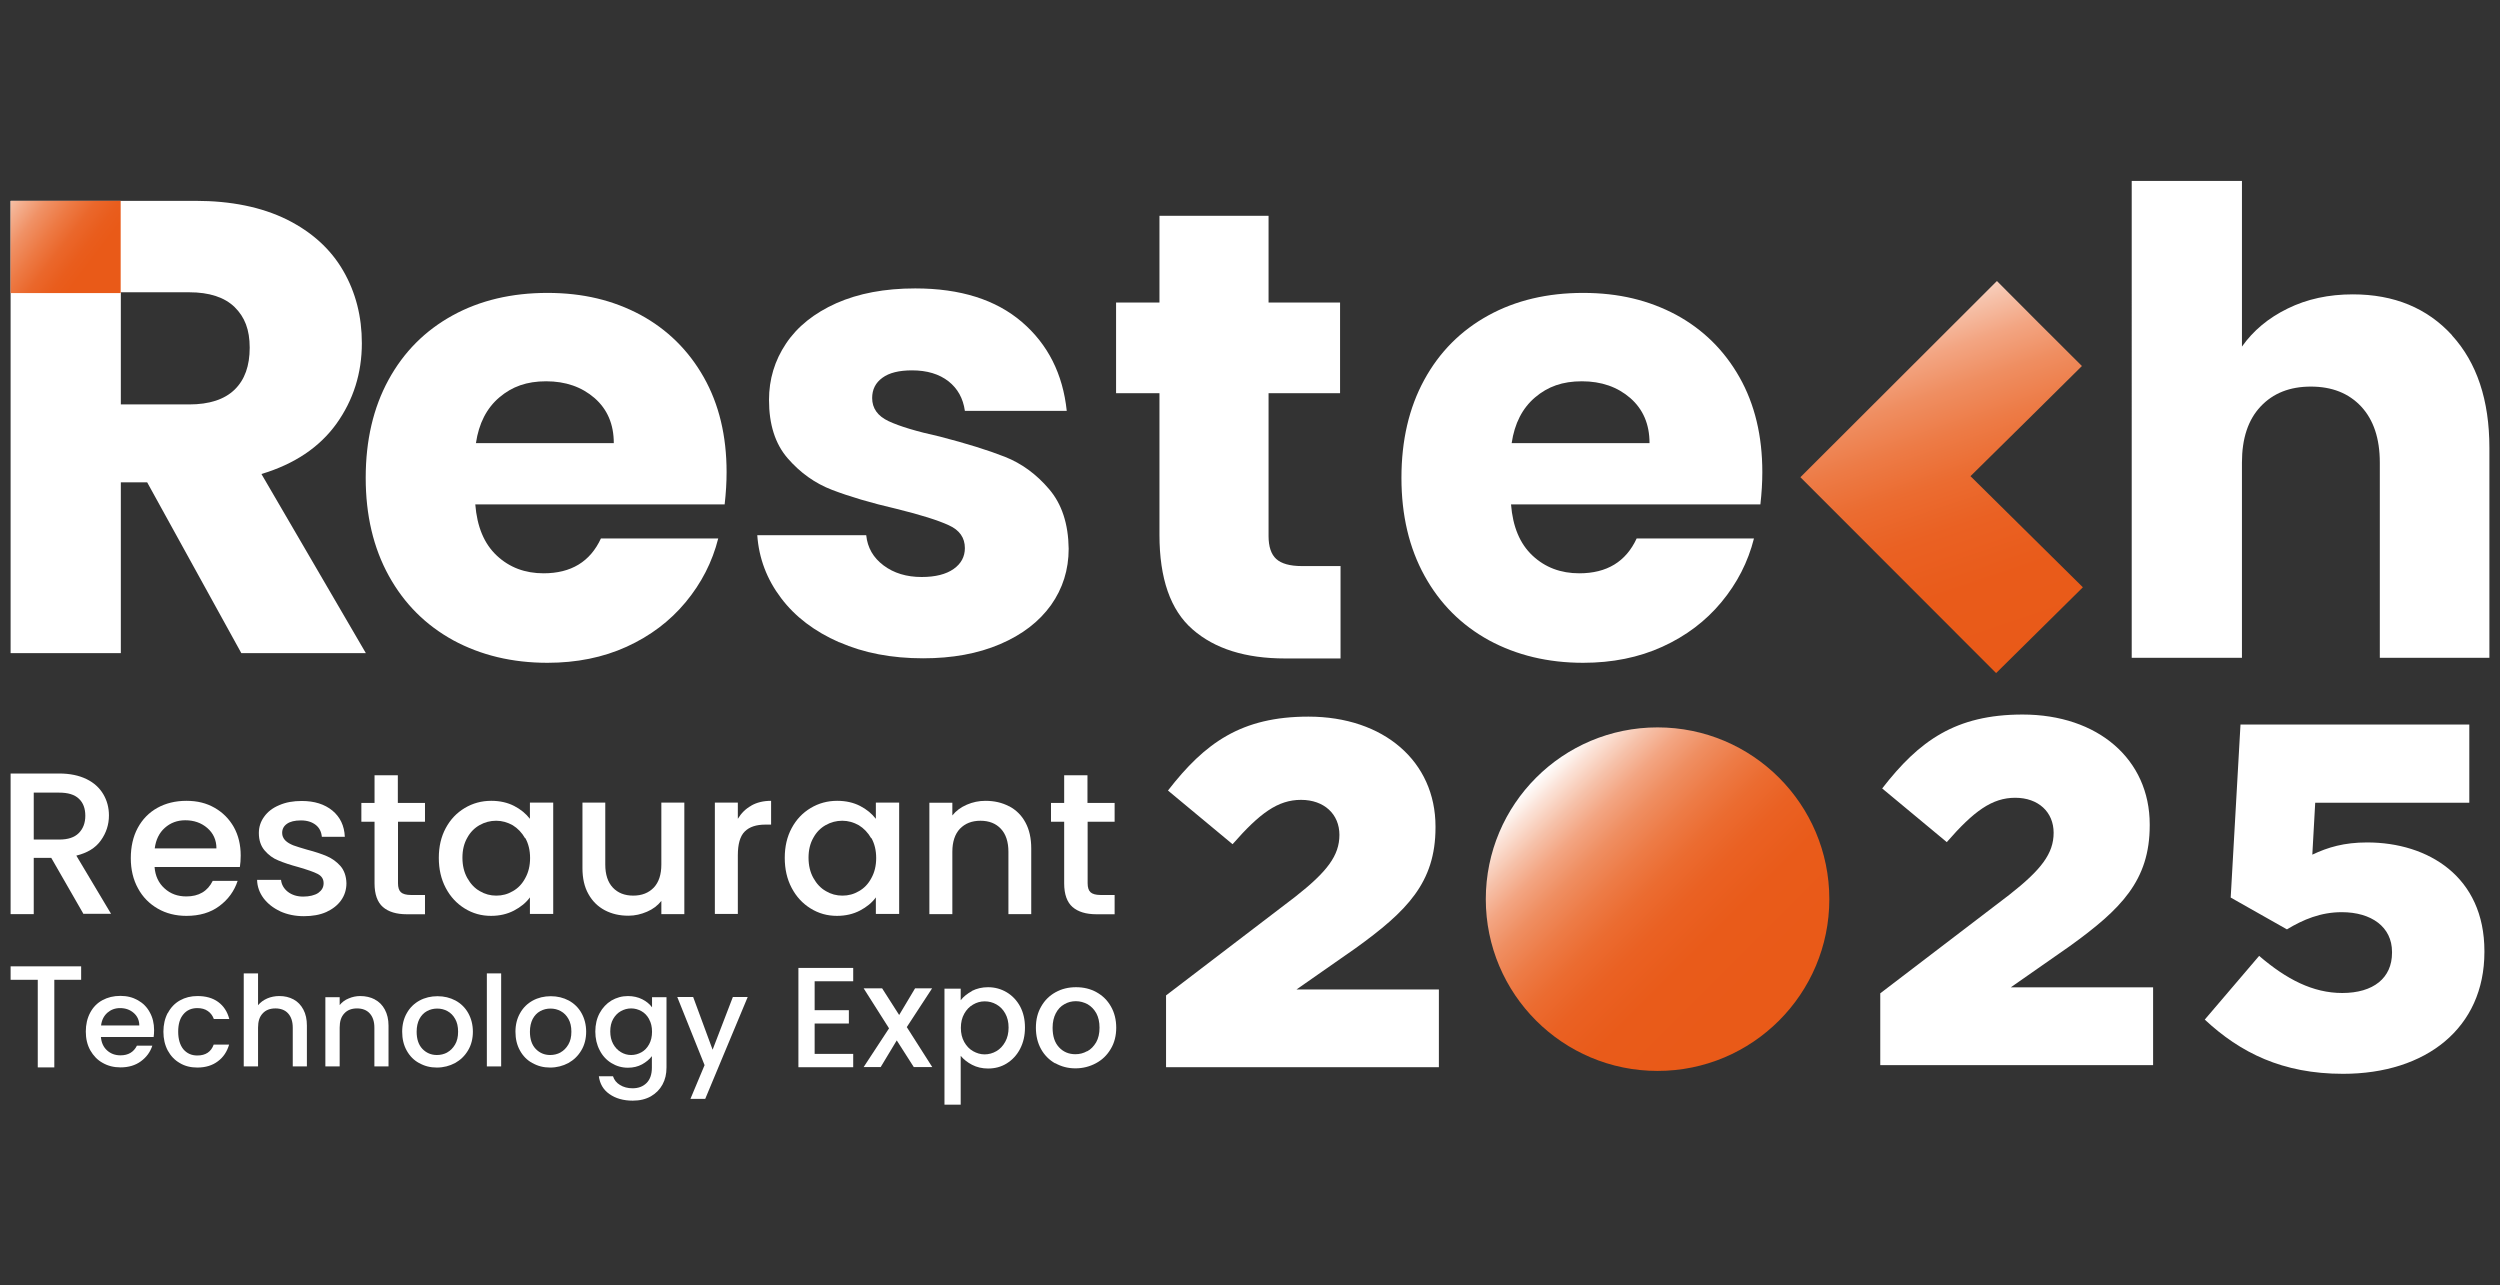
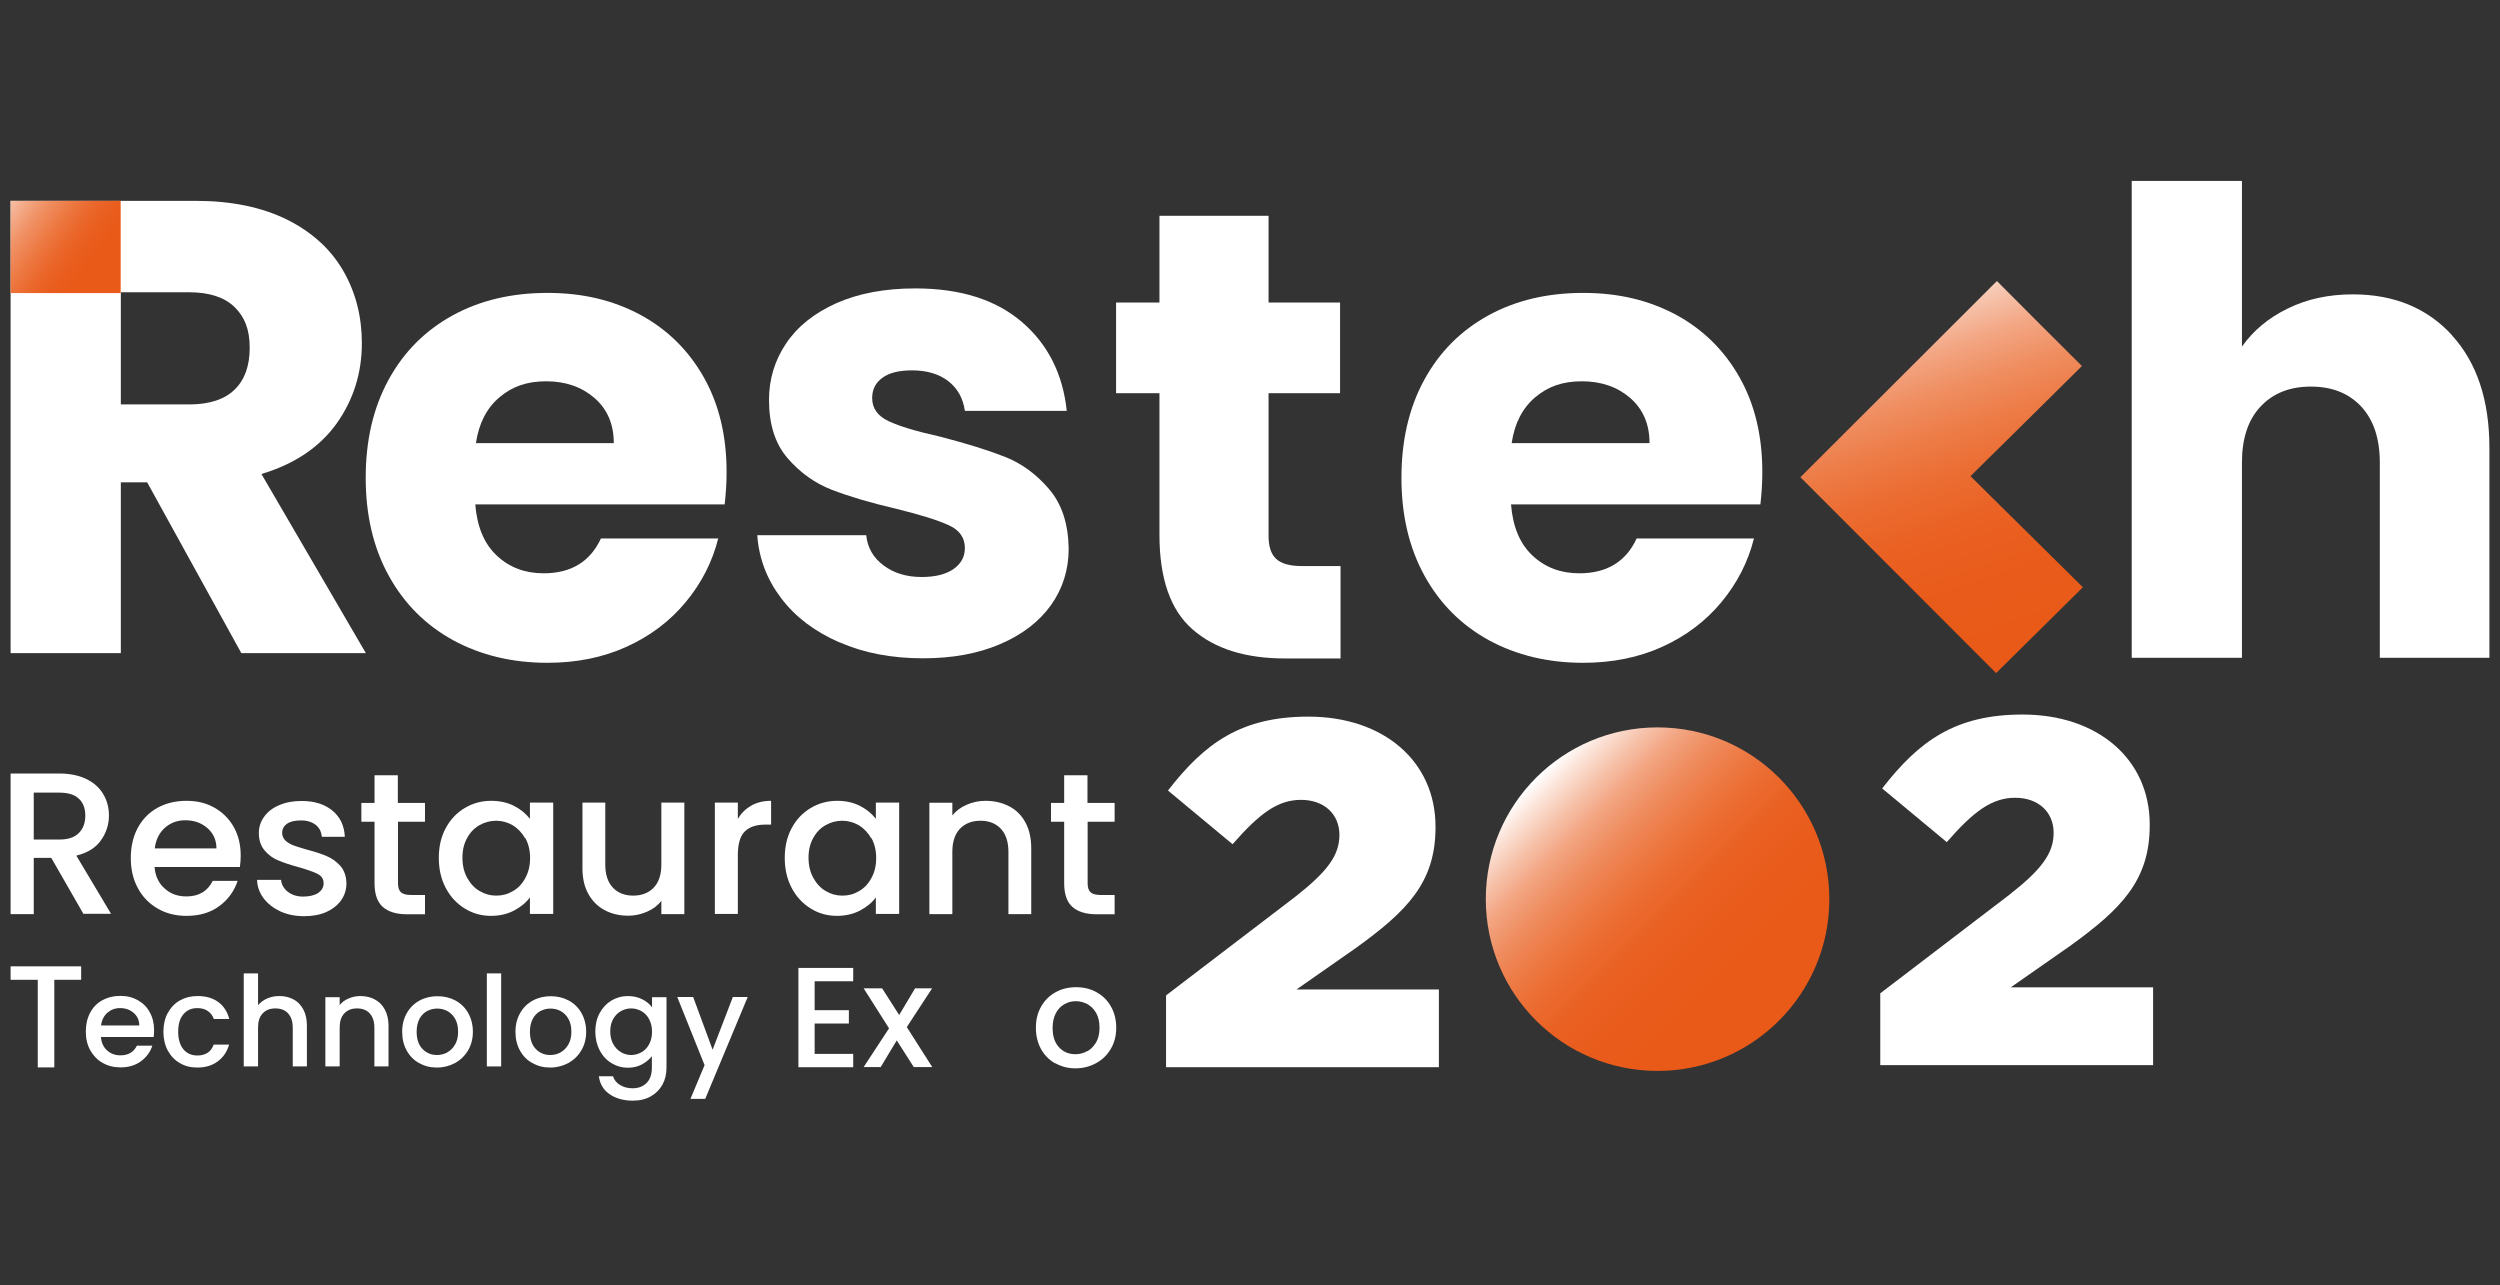
<svg xmlns="http://www.w3.org/2000/svg" xmlns:xlink="http://www.w3.org/1999/xlink" id="BG" width="155.59" height="80" viewBox="0 0 155.59 80">
  <rect x="0" y="0" width="155.59" height="80" fill="#333333" stroke="none" />
  <defs>
    <style>
      .cls-1 {
        fill: url(#linear-gradient-2);
      }

      .cls-2 {
        fill: #fff;
      }

      .cls-3 {
        fill: url(#linear-gradient-3);
      }

      .cls-4 {
        fill: url(#linear-gradient);
      }
    </style>
    <linearGradient id="linear-gradient" x1="117.58" y1="16.72" x2="127.11" y2="44.74" gradientUnits="userSpaceOnUse">
      <stop offset="0" stop-color="#fff" />
      <stop offset=".06" stop-color="#fbe1d5" />
      <stop offset=".13" stop-color="#f6c1a9" />
      <stop offset=".2" stop-color="#f3a582" />
      <stop offset=".28" stop-color="#ef8e61" />
      <stop offset=".37" stop-color="#ed7b46" />
      <stop offset=".46" stop-color="#eb6c31" />
      <stop offset=".56" stop-color="#ea6123" />
      <stop offset=".69" stop-color="#e95b1a" />
      <stop offset=".88" stop-color="#e95a18" />
    </linearGradient>
    <linearGradient id="linear-gradient-2" x1="95.61" y1="48.41" x2="110.72" y2="63.52" xlink:href="#linear-gradient" />
    <linearGradient id="linear-gradient-3" x1="-1.12" y1="11.41" x2="6.44" y2="17.16" gradientUnits="userSpaceOnUse">
      <stop offset="0" stop-color="#fff" />
      <stop offset=".14" stop-color="#f9d5c4" />
      <stop offset=".28" stop-color="#f4b090" />
      <stop offset=".41" stop-color="#f09165" />
      <stop offset=".55" stop-color="#ed7943" />
      <stop offset=".67" stop-color="#ea672b" />
      <stop offset=".79" stop-color="#e95d1d" />
      <stop offset=".88" stop-color="#e95a18" />
    </linearGradient>
  </defs>
  <g>
    <path class="cls-2" d="M15.02,40.65l-5.86-10.63h-1.64v10.63H.66V12.5h11.51c2.22,0,4.11.39,5.68,1.16,1.56.78,2.73,1.84,3.51,3.19.78,1.35,1.16,2.85,1.16,4.51,0,1.87-.53,3.54-1.58,5.01-1.06,1.47-2.61,2.51-4.67,3.13l6.5,11.15h-7.74ZM7.52,25.17h4.25c1.26,0,2.2-.31,2.83-.92.63-.61.94-1.48.94-2.61s-.31-1.91-.94-2.53c-.63-.61-1.57-.92-2.83-.92h-4.25v6.98Z" />
    <path class="cls-2" d="M52.22,39.97c-1.52-.67-2.73-1.58-3.61-2.75-.88-1.16-1.38-2.47-1.48-3.91h6.78c.08.78.44,1.4,1.08,1.88.64.48,1.43.72,2.37.72.86,0,1.52-.17,1.99-.5.47-.33.7-.77.7-1.3,0-.64-.33-1.12-1-1.42-.67-.31-1.75-.65-3.25-1.02-1.6-.37-2.94-.77-4.01-1.18-1.07-.41-1.99-1.07-2.77-1.97-.78-.9-1.16-2.11-1.16-3.63,0-1.28.35-2.45,1.06-3.51.71-1.06,1.75-1.89,3.13-2.51,1.38-.61,3.01-.92,4.91-.92,2.81,0,5.02.7,6.64,2.09,1.62,1.39,2.55,3.24,2.79,5.53h-6.34c-.11-.78-.45-1.39-1.02-1.84-.58-.45-1.33-.68-2.27-.68-.8,0-1.42.15-1.84.46-.43.31-.64.73-.64,1.26,0,.64.34,1.12,1.02,1.44.68.32,1.74.64,3.19.96,1.66.43,3.01.85,4.05,1.26,1.04.41,1.96,1.08,2.75,2.01.79.92,1.2,2.16,1.22,3.71,0,1.31-.37,2.48-1.1,3.51-.74,1.03-1.79,1.84-3.17,2.43-1.38.59-2.97.88-4.79.88-1.95,0-3.69-.33-5.21-1Z" />
    <path class="cls-2" d="M109.56,31.39h-15.52c.11,1.39.55,2.45,1.34,3.19.79.74,1.76,1.1,2.91,1.1,1.71,0,2.9-.72,3.57-2.17h7.3c-.37,1.47-1.05,2.79-2.03,3.97-.98,1.18-2.2,2.1-3.67,2.77-1.47.67-3.12,1-4.93,1-2.19,0-4.14-.47-5.86-1.4-1.71-.94-3.05-2.27-4.01-4.01-.96-1.74-1.44-3.77-1.44-6.1s.47-4.36,1.42-6.1c.95-1.74,2.28-3.07,3.99-4.01,1.71-.94,3.68-1.4,5.9-1.4s4.09.46,5.78,1.36c1.68.91,3,2.21,3.95,3.89.95,1.68,1.42,3.65,1.42,5.9,0,.64-.04,1.31-.12,2.01ZM102.66,27.58c0-1.18-.4-2.11-1.2-2.81-.8-.69-1.8-1.04-3.01-1.04s-2.12.33-2.91,1c-.79.67-1.28,1.62-1.46,2.85h8.58Z" />
    <path class="cls-2" d="M45.1,31.39h-15.52c.11,1.39.55,2.45,1.34,3.19.79.74,1.76,1.1,2.91,1.1,1.71,0,2.9-.72,3.57-2.17h7.3c-.37,1.47-1.05,2.79-2.03,3.97-.98,1.18-2.2,2.1-3.67,2.77-1.47.67-3.12,1-4.93,1-2.19,0-4.14-.47-5.86-1.4-1.71-.94-3.05-2.27-4.01-4.01-.96-1.74-1.44-3.77-1.44-6.1s.47-4.36,1.42-6.1c.95-1.74,2.28-3.07,3.99-4.01,1.71-.94,3.68-1.4,5.9-1.4s4.09.46,5.78,1.36c1.68.91,3,2.21,3.95,3.89.95,1.68,1.42,3.65,1.42,5.9,0,.64-.04,1.31-.12,2.01ZM38.2,27.58c0-1.18-.4-2.11-1.2-2.81-.8-.69-1.8-1.04-3.01-1.04s-2.12.33-2.91,1c-.79.67-1.28,1.62-1.46,2.85h8.58Z" />
    <path class="cls-2" d="M152.6,20.87c1.55,1.7,2.33,4.03,2.33,7v13.07h-6.82v-12.15c0-1.5-.39-2.66-1.16-3.49-.78-.83-1.82-1.24-3.13-1.24s-2.35.41-3.13,1.24c-.78.83-1.16,1.99-1.16,3.49v12.15h-6.86V11.26h6.86v10.31c.7-.99,1.64-1.78,2.85-2.37,1.2-.59,2.55-.88,4.05-.88,2.57,0,4.63.85,6.18,2.55Z" />
    <path class="cls-4" d="M122.64,29.64c2.42,2.39,4.72,4.66,6.99,6.91-1.87,1.85-3.66,3.62-5.4,5.34-4.02-4.03-8.13-8.14-12.18-12.19,4.02-4.02,8.14-8.13,12.23-12.21,1.69,1.7,3.47,3.48,5.29,5.29-2.25,2.23-4.55,4.51-6.94,6.86Z" />
    <path class="cls-2" d="M72.57,61.95l8.03-6.13c1.99-1.56,2.76-2.57,2.76-3.86s-.95-2.18-2.39-2.18-2.57.83-4.26,2.76l-4.02-3.34c2.3-2.97,4.57-4.6,8.74-4.6,4.69,0,7.91,2.79,7.91,6.84v.06c0,3.43-1.78,5.21-4.97,7.51l-3.68,2.57h8.86v4.84h-16.98v-4.48Z" />
    <path class="cls-2" d="M117.02,61.82l8.03-6.13c1.99-1.56,2.76-2.57,2.76-3.86s-.95-2.18-2.39-2.18-2.58.83-4.26,2.76l-4.02-3.34c2.3-2.97,4.57-4.6,8.74-4.6,4.69,0,7.91,2.79,7.91,6.84v.06c0,3.43-1.78,5.21-4.97,7.51l-3.68,2.57h8.86v4.84h-16.98v-4.48Z" />
    <circle class="cls-1" cx="103.16" cy="55.96" r="10.69" />
    <g>
      <path class="cls-2" d="M5.2,56.89l-2.01-3.5h-1.09v3.5H.66v-8.75h3.02c.67,0,1.24.12,1.71.35.47.23.81.55,1.04.94.23.39.35.83.35,1.32,0,.57-.17,1.09-.5,1.55-.33.47-.84.78-1.53.95l2.16,3.62h-1.71ZM2.1,52.25h1.59c.54,0,.94-.13,1.21-.4.27-.27.41-.63.41-1.08s-.13-.81-.4-1.06c-.27-.26-.68-.38-1.22-.38h-1.59v2.93Z" />
      <path class="cls-2" d="M14.92,53.96h-5.3c.04.55.25,1,.62,1.33.37.34.82.5,1.36.5.77,0,1.32-.32,1.64-.97h1.55c-.21.64-.59,1.16-1.14,1.57-.55.41-1.23.61-2.05.61-.66,0-1.26-.15-1.78-.45-.52-.3-.94-.72-1.23-1.26-.3-.54-.45-1.17-.45-1.88s.14-1.34.43-1.88c.29-.54.7-.96,1.22-1.25.52-.29,1.13-.44,1.81-.44s1.24.14,1.75.43c.51.29.91.69,1.2,1.2.29.52.43,1.11.43,1.78,0,.26-.02.5-.05.7ZM13.47,52.8c0-.53-.2-.95-.57-1.27-.37-.32-.83-.48-1.37-.48-.5,0-.92.16-1.27.47-.35.31-.56.74-.63,1.28h3.84Z" />
      <path class="cls-2" d="M17.43,56.71c-.43-.2-.77-.47-1.03-.81-.25-.34-.39-.72-.4-1.14h1.49c.03.29.17.54.42.74.26.2.58.3.96.3s.72-.08.94-.23c.22-.16.33-.35.33-.6,0-.26-.12-.45-.37-.58-.25-.13-.64-.26-1.18-.42-.52-.14-.94-.28-1.27-.42-.33-.13-.61-.34-.85-.62-.24-.28-.36-.64-.36-1.09,0-.37.11-.71.33-1.01.22-.31.53-.55.94-.72.41-.18.87-.26,1.4-.26.79,0,1.42.2,1.91.6.48.4.74.94.77,1.63h-1.43c-.03-.31-.15-.56-.38-.74-.23-.18-.53-.28-.92-.28s-.67.07-.87.21c-.2.14-.3.33-.3.57,0,.18.07.34.2.47.13.13.3.22.49.3.19.07.48.16.86.27.5.13.92.27,1.24.41.32.14.6.34.84.61.23.27.36.63.37,1.07,0,.39-.11.75-.33,1.06-.22.31-.53.55-.92.73-.4.18-.87.26-1.4.26s-1.03-.1-1.47-.3Z" />
      <path class="cls-2" d="M24.77,51.13v3.84c0,.26.06.45.18.56.12.11.33.17.62.17h.88v1.2h-1.13c-.65,0-1.14-.15-1.49-.45-.34-.3-.52-.79-.52-1.47v-3.84h-.82v-1.17h.82v-1.72h1.45v1.72h1.69v1.17h-1.69Z" />
      <path class="cls-2" d="M27.74,51.54c.29-.54.68-.95,1.18-1.25.5-.3,1.05-.45,1.65-.45.55,0,1.02.11,1.43.32.41.21.73.48.98.8v-1.01h1.45v6.93h-1.45v-1.03c-.24.33-.57.6-.99.82-.42.22-.9.33-1.43.33-.6,0-1.14-.15-1.64-.46-.5-.31-.89-.73-1.18-1.28-.29-.55-.43-1.17-.43-1.87s.14-1.31.43-1.85ZM32.68,52.17c-.2-.35-.46-.62-.77-.81-.32-.18-.66-.28-1.03-.28s-.71.09-1.03.27c-.32.18-.58.44-.77.79-.2.35-.3.76-.3,1.24s.1.9.3,1.26c.2.36.46.64.78.82.32.19.66.28,1.03.28s.71-.09,1.03-.28c.32-.18.58-.45.77-.81.2-.36.3-.77.3-1.25s-.1-.89-.3-1.25Z" />
      <path class="cls-2" d="M42.59,49.96v6.93h-1.43v-.82c-.23.29-.52.51-.89.67s-.75.25-1.16.25c-.55,0-1.03-.11-1.47-.34-.43-.23-.77-.56-1.02-1.01-.25-.44-.37-.98-.37-1.61v-4.08h1.42v3.86c0,.62.16,1.1.47,1.43.31.33.73.5,1.27.5s.96-.17,1.28-.5c.31-.33.47-.81.47-1.43v-3.86h1.43Z" />
      <path class="cls-2" d="M46.75,50.14c.35-.2.76-.3,1.24-.3v1.48h-.36c-.56,0-.99.14-1.28.43-.29.29-.43.78-.43,1.48v3.65h-1.43v-6.93h1.43v1.01c.21-.35.49-.63.84-.82Z" />
      <path class="cls-2" d="M49.27,51.54c.29-.54.68-.95,1.18-1.25.5-.3,1.05-.45,1.65-.45.55,0,1.02.11,1.43.32.41.21.73.48.98.8v-1.01h1.45v6.93h-1.45v-1.03c-.24.33-.57.6-.99.82-.42.22-.9.33-1.43.33-.6,0-1.14-.15-1.64-.46-.5-.31-.89-.73-1.18-1.28-.29-.55-.43-1.17-.43-1.87s.14-1.31.43-1.85ZM54.22,52.17c-.2-.35-.46-.62-.77-.81-.32-.18-.66-.28-1.03-.28s-.71.09-1.03.27c-.32.18-.58.44-.77.79-.2.35-.3.76-.3,1.24s.1.9.3,1.26c.2.36.46.64.78.82.32.19.66.28,1.03.28s.71-.09,1.03-.28c.32-.18.58-.45.77-.81.2-.36.3-.77.3-1.25s-.1-.89-.3-1.25Z" />
      <path class="cls-2" d="M62.81,50.18c.43.23.77.56,1.01,1.01.24.44.36.98.36,1.61v4.09h-1.42v-3.88c0-.62-.16-1.1-.47-1.43-.31-.33-.73-.5-1.27-.5s-.96.17-1.28.5c-.31.33-.47.81-.47,1.43v3.88h-1.43v-6.93h1.43v.79c.23-.29.53-.51.9-.67.37-.16.75-.24,1.16-.24.55,0,1.03.11,1.47.34Z" />
      <path class="cls-2" d="M67.69,51.13v3.84c0,.26.06.45.18.56.12.11.33.17.62.17h.88v1.2h-1.13c-.65,0-1.14-.15-1.49-.45-.34-.3-.52-.79-.52-1.47v-3.84h-.82v-1.17h.82v-1.72h1.45v1.72h1.69v1.17h-1.69Z" />
    </g>
    <path class="cls-2" d="M83.43,35.22v5.76h-3.45c-2.46,0-4.38-.6-5.76-1.81-1.38-1.2-2.06-3.17-2.06-5.89v-8.81h-2.7v-5.64h2.7v-5.4h6.79v5.4h4.45v5.64h-4.45v8.89c0,.66.16,1.14.48,1.43.32.29.85.44,1.59.44h2.42Z" />
    <g>
      <g>
        <path class="cls-2" d="M5.05,60.14v.84h-1.67v5.45h-1.03v-5.45H.66v-.84h4.39Z" />
        <path class="cls-2" d="M9.57,64.54h-3.29c.03.34.15.62.38.83.23.21.51.31.84.31.48,0,.82-.2,1.02-.6h.96c-.13.4-.37.72-.71.97-.34.25-.76.38-1.27.38-.41,0-.78-.09-1.11-.28-.33-.18-.58-.45-.77-.78-.19-.34-.28-.73-.28-1.17s.09-.83.27-1.17c.18-.34.43-.6.76-.78.33-.18.7-.27,1.12-.27s.77.09,1.09.27c.32.18.57.43.74.75.18.32.27.69.27,1.11,0,.16-.01.31-.03.44ZM8.67,63.83c0-.33-.12-.59-.35-.79-.23-.2-.51-.3-.85-.3-.31,0-.57.1-.79.29-.22.2-.35.46-.39.79h2.38Z" />
        <path class="cls-2" d="M10.45,63.04c.18-.34.43-.6.75-.78.32-.18.68-.27,1.09-.27.52,0,.95.12,1.29.37.34.25.57.6.69,1.06h-.96c-.08-.21-.2-.38-.38-.5-.17-.12-.39-.18-.65-.18-.36,0-.66.13-.87.39-.22.26-.32.62-.32,1.08s.11.83.32,1.09c.22.26.51.39.87.39.52,0,.86-.23,1.02-.68h.96c-.13.44-.36.79-.7,1.04-.34.26-.77.39-1.28.39-.41,0-.78-.09-1.09-.28-.32-.18-.57-.45-.75-.78-.18-.34-.27-.73-.27-1.17s.09-.83.27-1.17Z" />
        <path class="cls-2" d="M18.27,62.2c.26.14.46.35.61.63.15.28.22.61.22,1v2.54h-.88v-2.41c0-.39-.1-.68-.29-.89-.19-.21-.46-.31-.79-.31s-.6.1-.79.31c-.2.21-.29.5-.29.89v2.41h-.89v-5.79h.89v1.98c.15-.18.34-.32.57-.42.23-.1.49-.15.76-.15.33,0,.62.07.88.21Z" />
        <path class="cls-2" d="M23.32,62.2c.27.14.48.35.63.63.15.28.23.61.23,1v2.54h-.88v-2.41c0-.39-.1-.68-.29-.89-.19-.21-.46-.31-.79-.31s-.6.1-.79.31c-.2.21-.29.5-.29.89v2.41h-.89v-4.31h.89v.49c.15-.18.33-.32.56-.41.23-.1.47-.15.72-.15.34,0,.64.07.91.21Z" />
        <path class="cls-2" d="M26.08,66.16c-.33-.18-.59-.45-.77-.78-.19-.34-.28-.73-.28-1.17s.1-.83.29-1.16c.19-.34.46-.6.79-.78.33-.18.71-.27,1.12-.27s.78.09,1.12.27c.33.18.6.44.79.78.19.34.29.73.29,1.16s-.1.83-.3,1.16c-.2.34-.47.6-.81.79-.34.18-.72.28-1.13.28s-.77-.09-1.1-.28ZM27.83,65.5c.2-.11.36-.27.49-.49.13-.22.19-.48.19-.8s-.06-.58-.18-.79c-.12-.22-.28-.38-.48-.49-.2-.11-.41-.16-.64-.16s-.44.05-.64.16c-.2.11-.35.27-.47.49-.11.22-.17.48-.17.79,0,.46.12.82.36,1.07.24.25.54.38.9.38.23,0,.44-.05.65-.16Z" />
        <path class="cls-2" d="M31.19,60.58v5.79h-.89v-5.79h.89Z" />
        <path class="cls-2" d="M33.13,66.16c-.33-.18-.59-.45-.77-.78-.19-.34-.28-.73-.28-1.17s.1-.83.29-1.16c.19-.34.46-.6.79-.78.33-.18.71-.27,1.12-.27s.78.09,1.12.27c.33.18.6.44.79.78.19.34.29.73.29,1.16s-.1.83-.3,1.16c-.2.34-.47.6-.81.79-.34.18-.72.28-1.13.28s-.77-.09-1.1-.28ZM34.88,65.5c.2-.11.36-.27.49-.49.13-.22.19-.48.19-.8s-.06-.58-.18-.79c-.12-.22-.28-.38-.48-.49-.2-.11-.41-.16-.64-.16s-.44.05-.64.16c-.2.11-.35.27-.47.49-.11.22-.17.48-.17.79,0,.46.12.82.36,1.07.24.25.54.38.9.38.23,0,.44-.05.65-.16Z" />
        <path class="cls-2" d="M39.97,62.19c.26.13.46.3.61.5v-.63h.9v4.38c0,.4-.08.75-.25,1.06-.17.31-.41.55-.72.73-.32.18-.69.27-1.13.27-.58,0-1.07-.14-1.45-.41-.39-.27-.6-.65-.66-1.11h.88c.07.22.21.41.43.54.22.14.49.21.79.21.36,0,.65-.11.87-.33.22-.22.33-.54.33-.95v-.72c-.15.2-.36.37-.61.51-.26.14-.55.21-.88.21-.38,0-.72-.1-1.03-.29-.31-.19-.56-.46-.73-.8-.18-.34-.27-.73-.27-1.16s.09-.82.27-1.15c.18-.33.42-.59.73-.78.31-.18.65-.28,1.03-.28.33,0,.63.07.89.2ZM40.4,63.43c-.12-.22-.28-.39-.48-.5-.2-.11-.41-.17-.64-.17s-.44.06-.64.17c-.2.11-.36.28-.48.49s-.18.47-.18.77.06.56.18.78c.12.22.28.39.48.51.2.12.41.18.64.18s.44-.06.64-.17c.2-.11.36-.28.48-.5.12-.22.18-.48.18-.78s-.06-.56-.18-.77Z" />
        <path class="cls-2" d="M46.53,62.06l-2.64,6.33h-.92l.88-2.1-1.7-4.24h.99l1.21,3.28,1.26-3.28h.92Z" />
      </g>
      <g>
        <path class="cls-2" d="M50.7,61.06v1.81h2.13v.83h-2.13v1.89h2.4v.83h-3.41v-6.18h3.41v.83h-2.4Z" />
        <path class="cls-2" d="M56.44,63.93l1.58,2.48h-1.15l-1.06-1.66-1,1.66h-1.06l1.58-2.41-1.58-2.49h1.15l1.06,1.66.99-1.66h1.06l-1.58,2.42Z" />
-         <path class="cls-2" d="M60.49,61.67c.3-.15.63-.23,1-.23.43,0,.82.11,1.17.32.35.21.63.51.83.88.2.38.3.81.3,1.31s-.1.93-.3,1.32c-.2.39-.48.69-.83.91-.35.22-.74.32-1.17.32-.37,0-.7-.08-.99-.23-.29-.15-.53-.34-.71-.56v3.04h-1.01v-7.22h1.01v.72c.17-.22.41-.41.7-.57ZM62.56,63.07c-.14-.25-.32-.43-.55-.56-.23-.13-.47-.19-.73-.19s-.5.07-.72.2c-.23.13-.41.32-.55.57-.14.25-.21.54-.21.88s.07.63.21.88c.14.25.32.44.55.57.23.13.47.2.72.2s.51-.07.73-.2c.23-.13.41-.33.55-.58.14-.25.21-.55.21-.89s-.07-.63-.21-.88Z" />
        <path class="cls-2" d="M65.67,66.18c-.37-.21-.67-.51-.88-.89-.21-.38-.32-.82-.32-1.33s.11-.94.33-1.32c.22-.39.52-.68.9-.89.38-.21.8-.31,1.27-.31s.89.1,1.27.31c.38.21.68.5.9.89.22.38.33.83.33,1.32s-.11.94-.34,1.32c-.23.39-.53.68-.92.89-.39.21-.82.32-1.28.32s-.88-.11-1.25-.32ZM67.66,65.43c.23-.12.41-.31.56-.56.14-.25.21-.55.21-.91s-.07-.66-.2-.9c-.14-.25-.32-.43-.54-.56-.23-.12-.47-.19-.73-.19s-.5.06-.72.19c-.22.12-.4.31-.53.56-.13.25-.2.55-.2.9,0,.53.13.93.4,1.22.27.29.61.43,1.02.43.26,0,.5-.06.73-.19Z" />
      </g>
    </g>
    <rect class="cls-3" x=".66" y="12.5" width="6.85" height="5.74" />
  </g>
-   <path class="cls-2" d="M137.22,63.45l3.38-3.96c1.7,1.46,3.35,2.31,5.17,2.31,1.95,0,3.1-.94,3.1-2.5v-.06c0-1.55-1.28-2.47-3.13-2.47-1.31,0-2.4.46-3.41,1.07l-3.5-1.98.61-10.77h14.24v4.87h-9.59l-.18,3.23c.97-.46,1.98-.76,3.41-.76,3.8,0,7.3,2.13,7.3,6.76v.06c0,4.72-3.62,7.58-8.8,7.58-3.77,0-6.39-1.31-8.61-3.38Z" />
</svg>